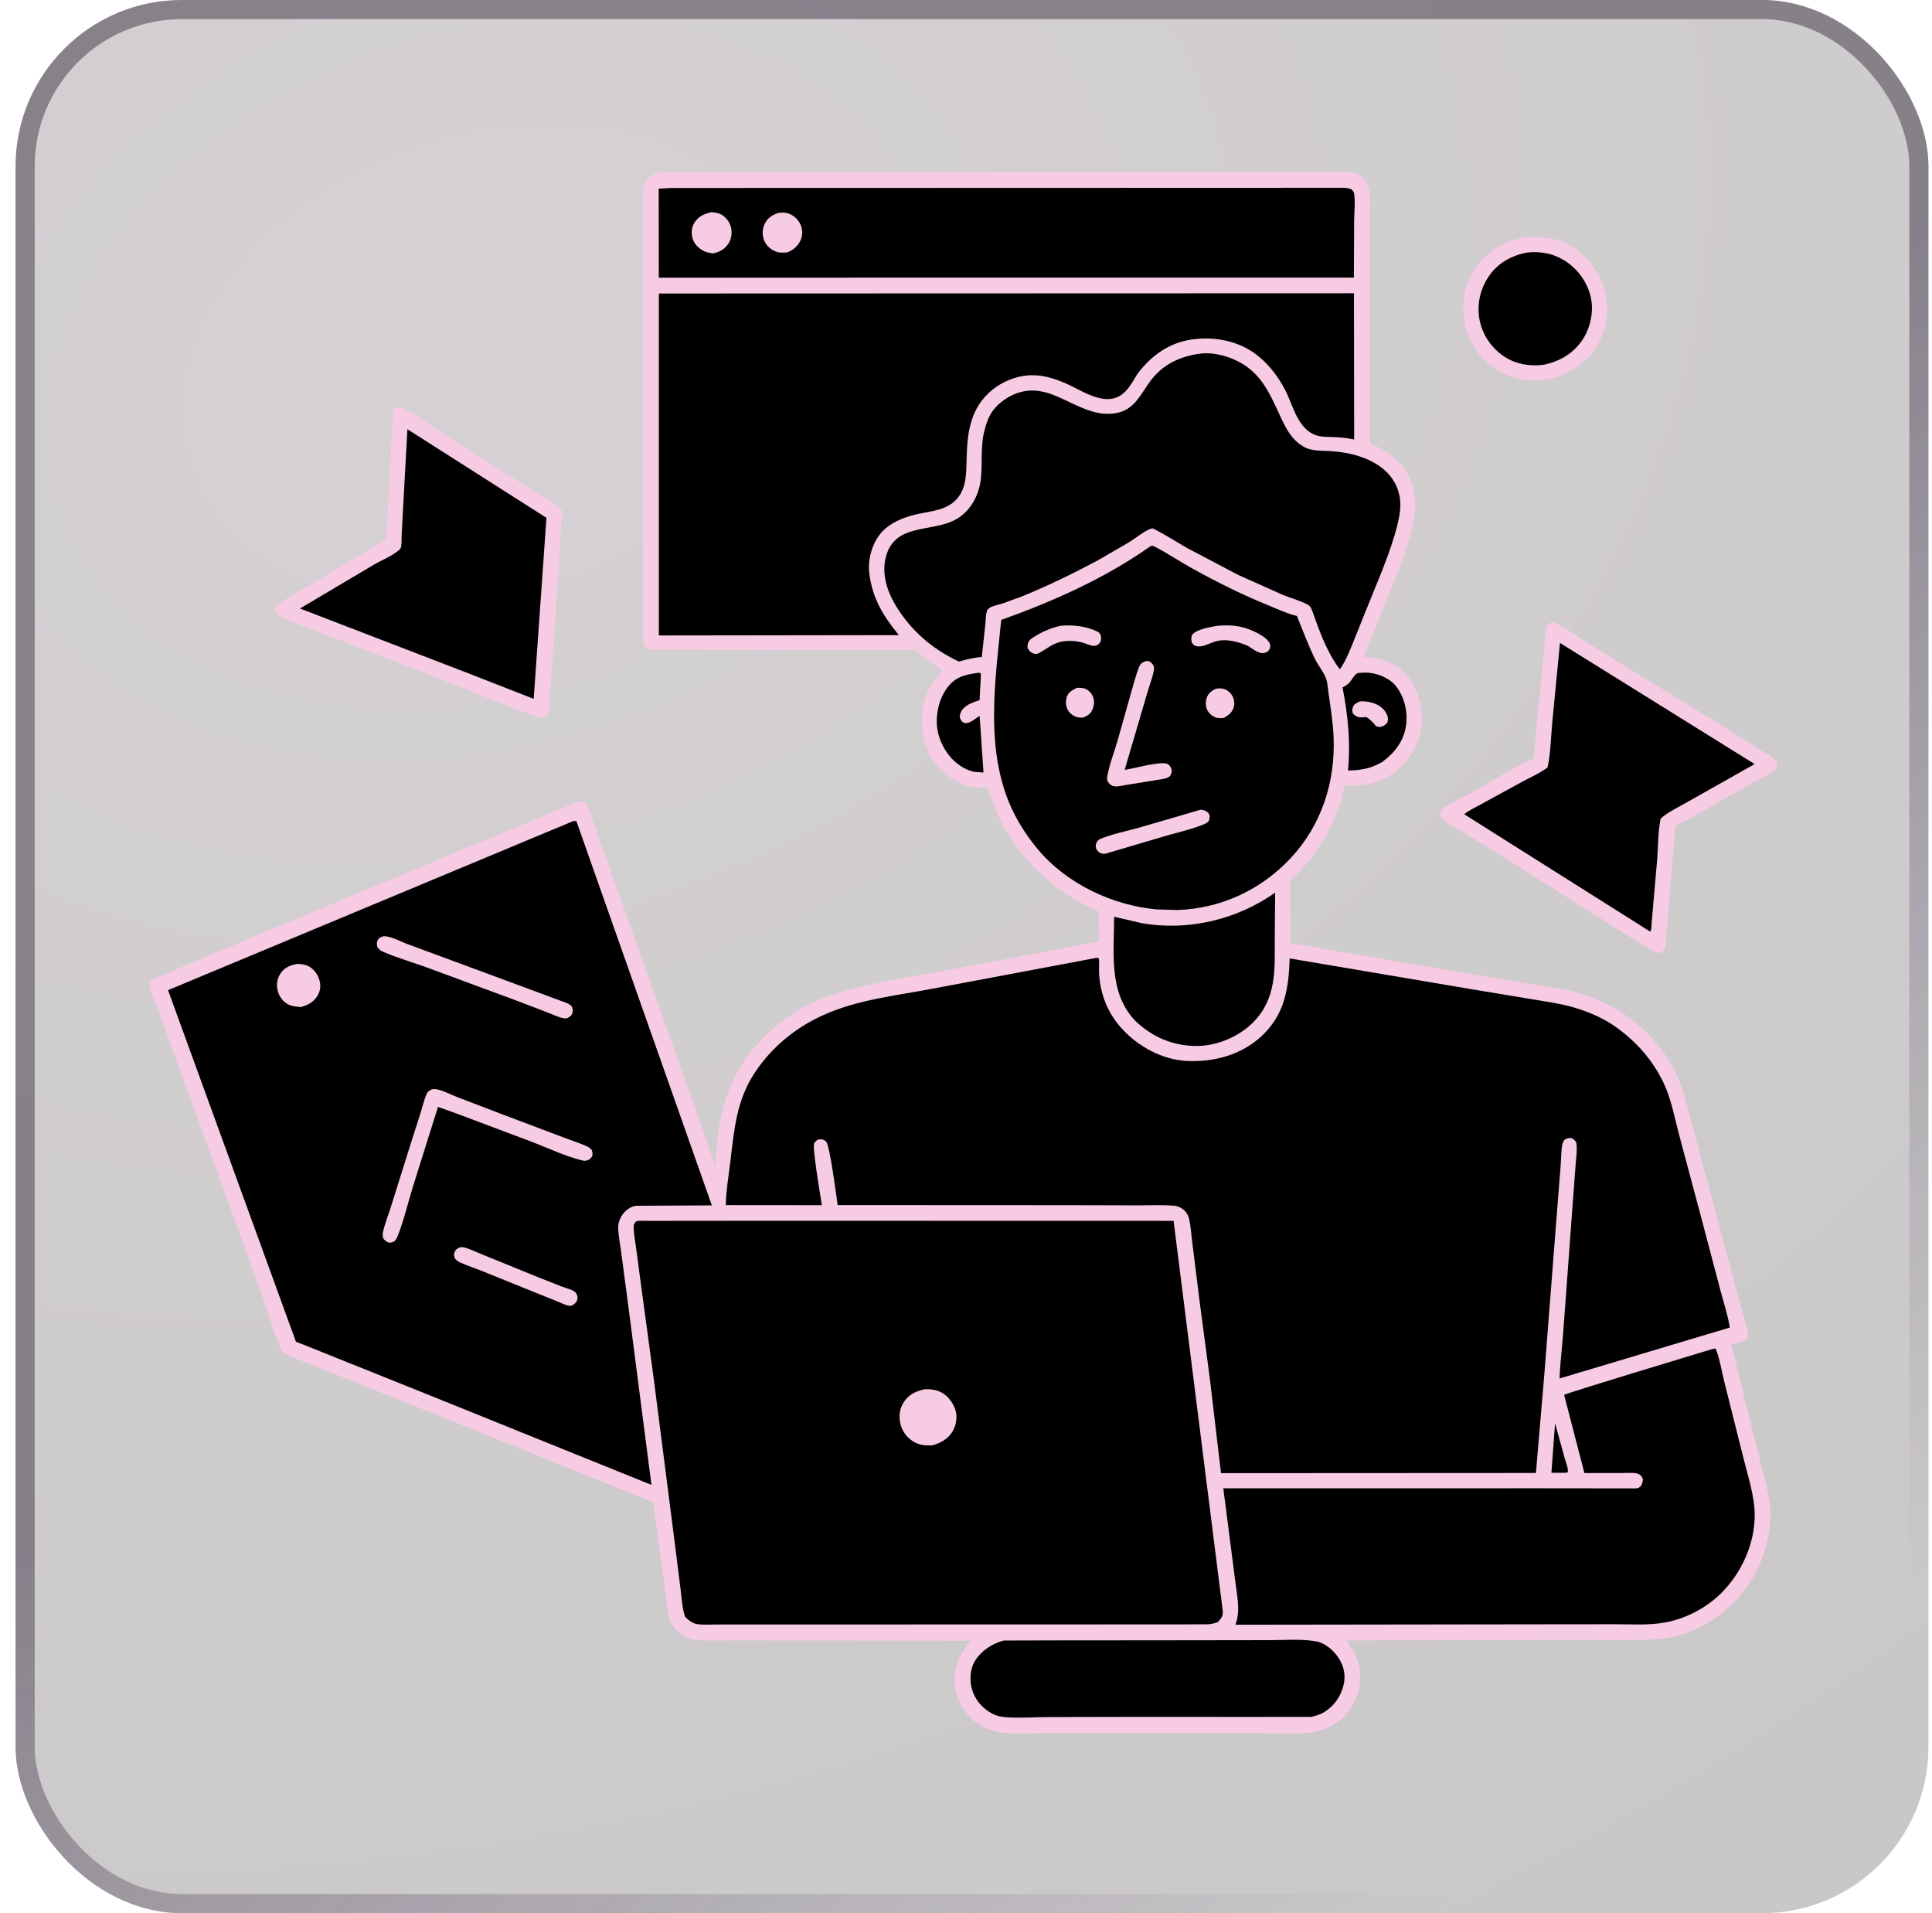
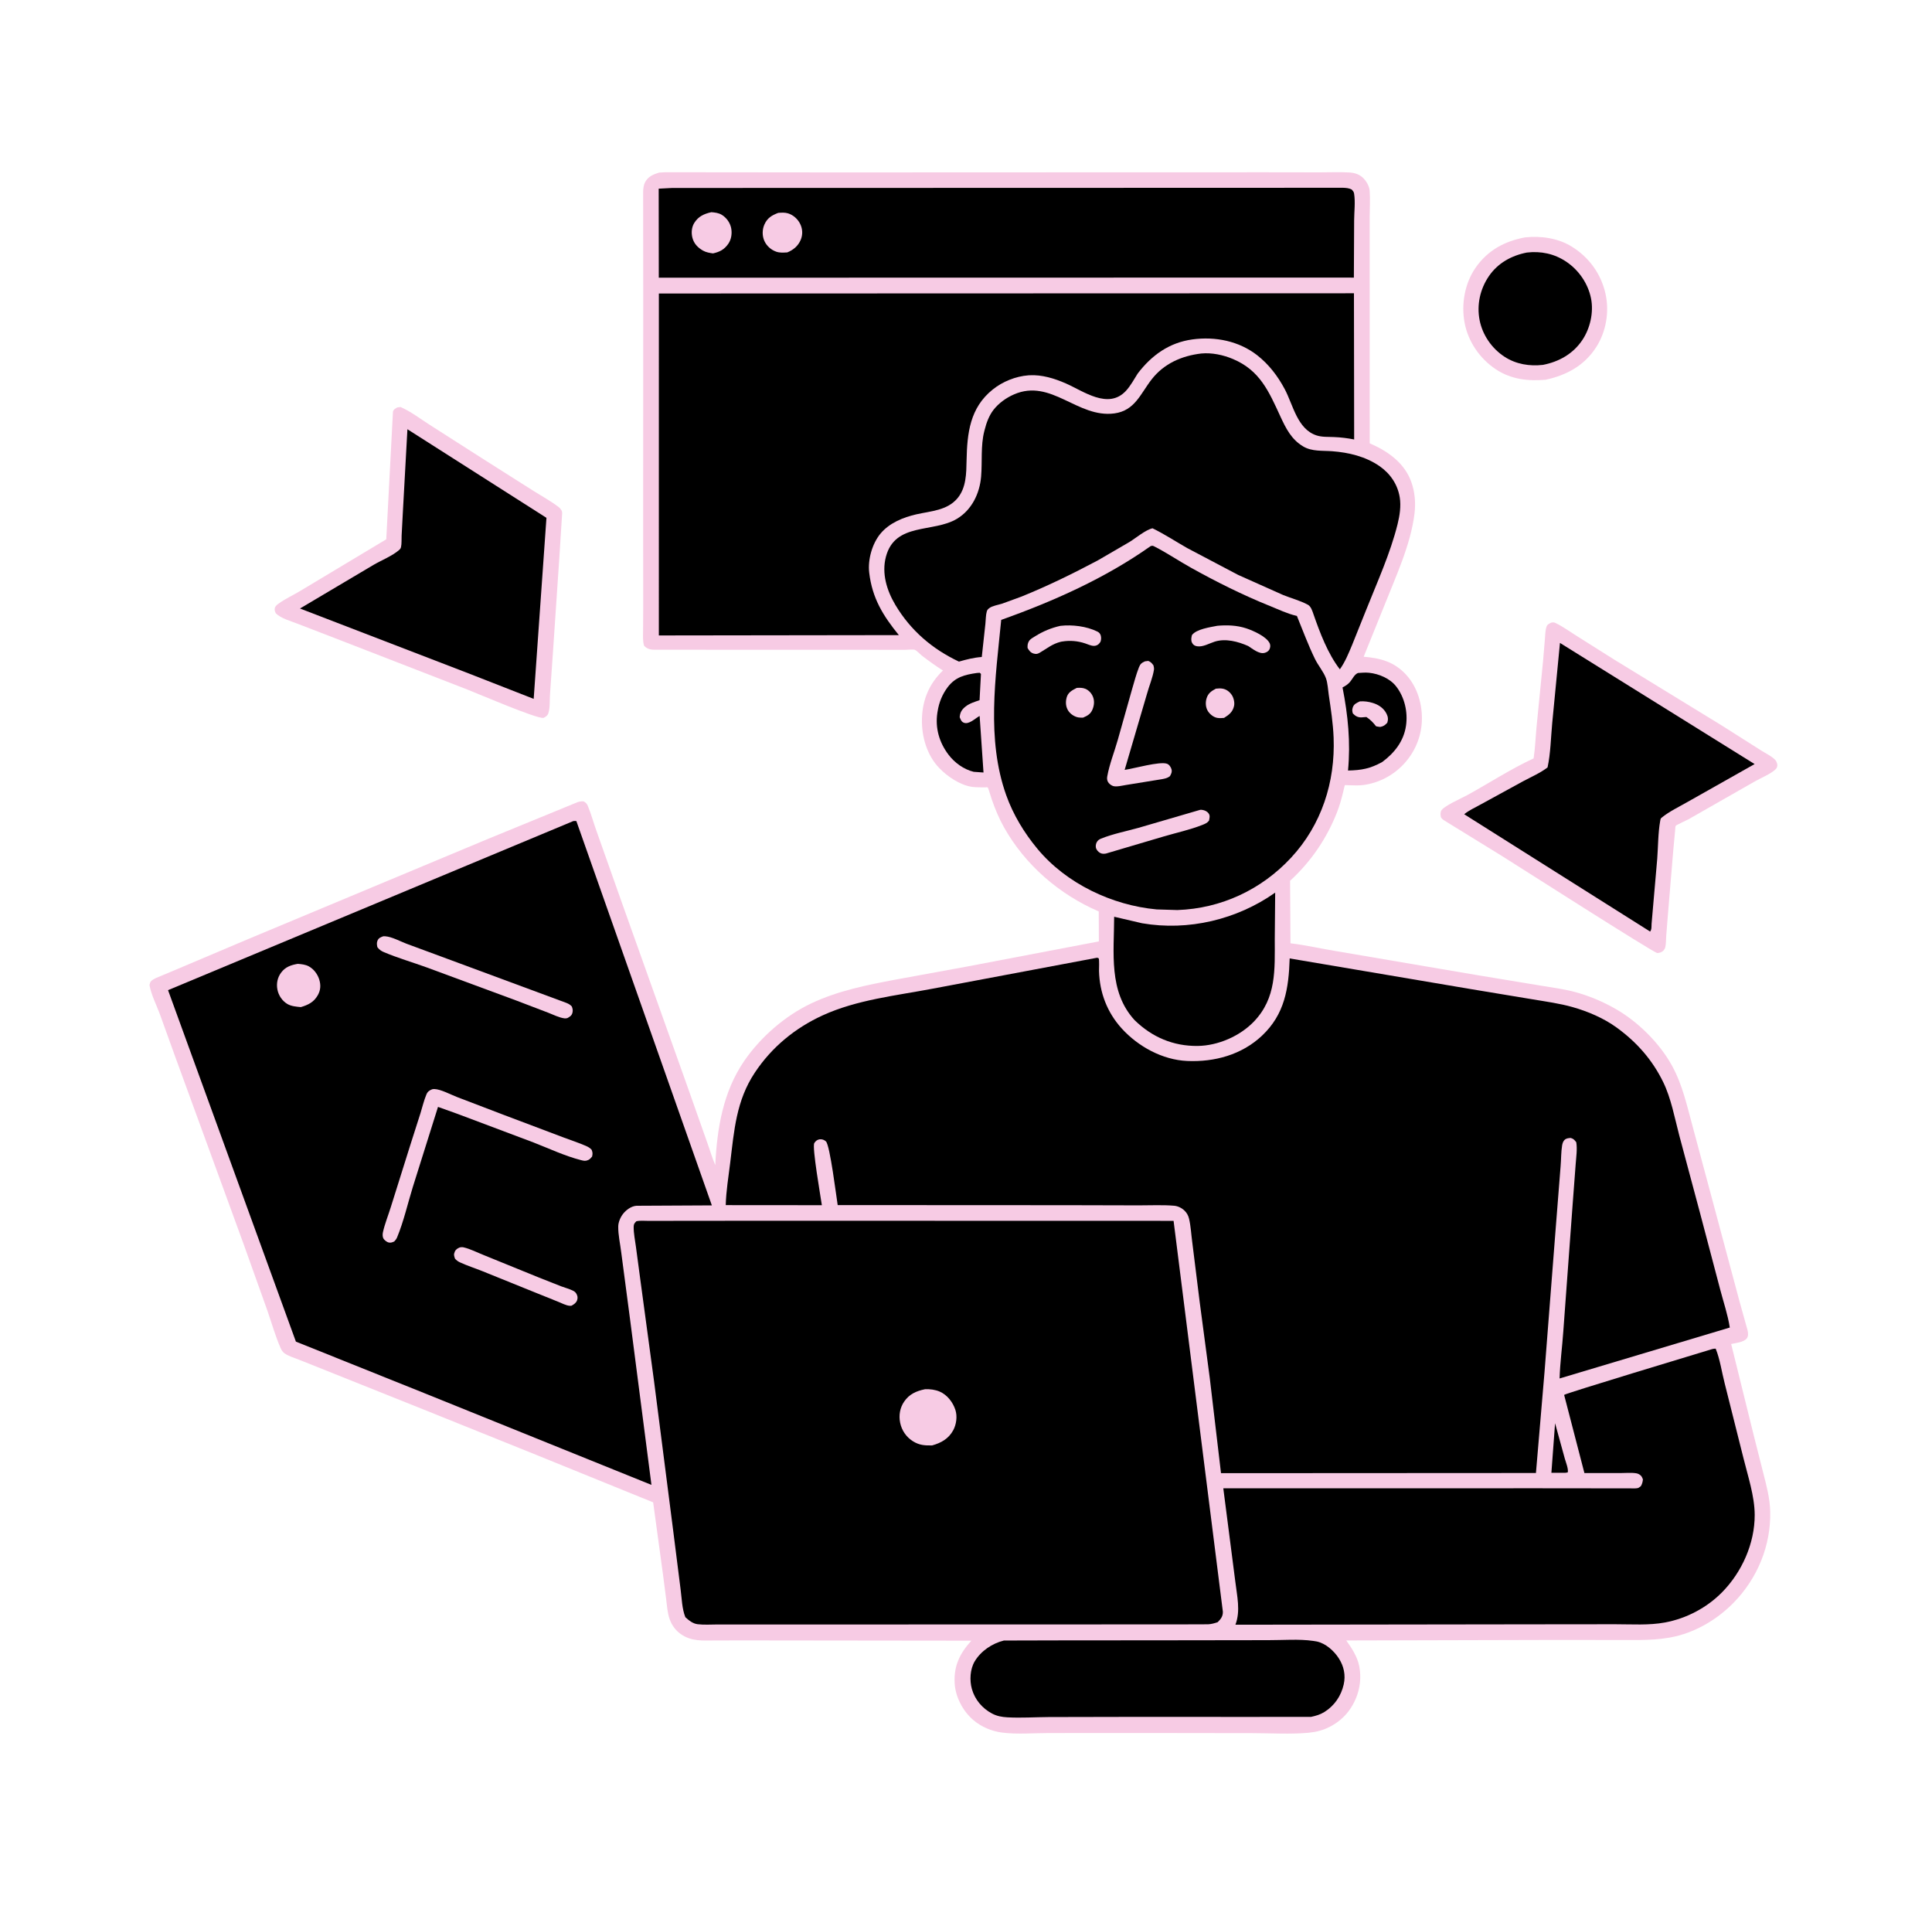
<svg xmlns="http://www.w3.org/2000/svg" width="101" height="100" viewBox="0 0 101 100" fill="none">
  <g filter="url(#filter0_b_370_6358)">
-     <rect x="0.814" width="100" height="100" rx="8.696" fill="url(#paint0_radial_370_6358)" fill-opacity="0.24" />
-     <rect x="1.314" y="0.5" width="99" height="99" rx="8.196" stroke="url(#paint1_linear_370_6358)" stroke-opacity="0.5" />
    <path d="M79.726 12.407C80.562 12.32 81.451 12.445 82.176 12.895C83.081 13.457 83.707 14.329 83.935 15.369C84.141 16.308 83.96 17.348 83.439 18.155C82.821 19.113 81.886 19.616 80.802 19.849C79.876 19.927 78.993 19.83 78.201 19.304C77.36 18.746 76.748 17.858 76.563 16.86C76.385 15.891 76.572 14.814 77.137 13.998C77.769 13.084 78.654 12.608 79.726 12.407Z" fill="#F7CBE4" />
    <path d="M79.821 13.2C80.558 13.116 81.254 13.261 81.875 13.675C82.534 14.116 83.019 14.819 83.175 15.599C83.32 16.326 83.129 17.168 82.716 17.78C82.232 18.498 81.5 18.907 80.665 19.071C79.962 19.152 79.256 19.039 78.656 18.649C77.99 18.217 77.502 17.513 77.35 16.733C77.194 15.932 77.375 15.112 77.831 14.441C78.3 13.751 79.016 13.357 79.821 13.2Z" fill="black" />
    <path d="M20.768 21.296L20.939 21.274C21.468 21.503 21.974 21.893 22.462 22.204L25.373 24.064L27.882 25.655C28.316 25.929 28.794 26.189 29.201 26.5C29.262 26.546 29.3 26.592 29.342 26.657C29.382 26.72 29.389 26.766 29.387 26.839L29.242 29.128L28.914 33.989L28.752 36.312C28.731 36.606 28.759 36.992 28.669 37.27C28.624 37.41 28.534 37.462 28.41 37.524C28.024 37.567 25.02 36.27 24.425 36.039L17.8 33.468L15.542 32.597C15.187 32.455 14.694 32.33 14.418 32.057C14.376 31.957 14.348 31.91 14.364 31.799C14.379 31.695 14.47 31.62 14.551 31.56C14.908 31.298 15.332 31.109 15.711 30.878L20.193 28.189L20.543 21.516C20.575 21.392 20.669 21.36 20.768 21.296Z" fill="#F7CBE4" />
    <path d="M21.299 22.436L28.567 27.066L27.9 36.529L24.474 35.189L15.682 31.806L19.535 29.521C19.941 29.284 20.51 29.058 20.859 28.753C20.914 28.705 20.947 28.67 20.964 28.595C21.005 28.411 20.986 28.179 20.996 27.99L21.062 26.742L21.299 22.436Z" fill="black" />
    <path d="M81.094 32.545C81.186 32.527 81.234 32.521 81.32 32.563C81.693 32.744 82.058 33.008 82.41 33.23L84.378 34.471L90.028 37.932L92.062 39.223C92.272 39.358 92.704 39.568 92.844 39.769C92.867 39.801 92.906 39.906 92.912 39.95C92.926 40.058 92.894 40.145 92.815 40.218C92.54 40.472 92.059 40.659 91.725 40.851L88.258 42.829C88.163 42.88 87.621 43.126 87.6 43.166C87.579 43.206 87.575 43.377 87.569 43.43L87.471 44.482L87.203 47.703L87.106 48.913C87.09 49.104 87.1 49.328 87.057 49.514C87.042 49.579 87.006 49.625 86.967 49.678L86.942 49.704C86.867 49.768 86.732 49.821 86.634 49.812C86.435 49.793 79.302 45.233 78.53 44.75L75.602 42.946C75.519 42.894 75.392 42.827 75.343 42.742C75.297 42.661 75.296 42.477 75.332 42.393C75.438 42.14 76.432 41.711 76.691 41.568C77.844 40.935 78.981 40.191 80.173 39.641C80.259 39.09 80.275 38.506 80.331 37.949L80.666 34.566L80.761 33.435C80.778 33.225 80.78 32.966 80.845 32.765C80.889 32.632 80.98 32.605 81.094 32.545Z" fill="#F7CBE4" />
    <path d="M81.551 33.605L91.727 39.937L88.239 41.906C87.79 42.166 87.259 42.414 86.861 42.743C86.806 42.788 86.805 42.828 86.792 42.9C86.678 43.533 86.684 44.238 86.636 44.882L86.34 48.289C86.333 48.418 86.351 48.587 86.264 48.691L76.545 42.56C76.779 42.359 77.112 42.215 77.383 42.061L79.624 40.835C80.049 40.607 80.518 40.407 80.902 40.112C81.062 39.383 81.076 38.541 81.146 37.794L81.551 33.605Z" fill="black" />
    <path d="M34.453 9.021L34.761 9.003L43.834 9.012L56.91 9.007L66.178 9.005L69.017 9.009C69.525 9.009 70.047 8.984 70.554 9.016C70.833 9.034 71.087 9.119 71.283 9.324C71.437 9.484 71.582 9.732 71.601 9.958C71.638 10.4 71.604 10.868 71.603 11.313V14.168L71.605 23.172L71.693 23.211C72.592 23.611 73.425 24.215 73.774 25.177C73.966 25.706 74.015 26.282 73.947 26.839C73.749 28.476 72.965 30.139 72.363 31.669L71.289 34.326C72.164 34.4 72.877 34.586 73.5 35.257C74.103 35.908 74.372 36.838 74.33 37.715C74.251 39.404 72.937 40.817 71.263 41.033C71.016 41.065 70.755 41.048 70.507 41.043C70.481 41.042 70.315 41.031 70.302 41.038C70.302 41.038 70.227 41.352 70.221 41.379C70.132 41.743 70.036 42.099 69.899 42.448C69.359 43.827 68.536 45.035 67.442 46.037L67.463 49.305C68.265 49.398 69.063 49.589 69.861 49.716L77.142 50.955L80.561 51.52C81.126 51.615 81.706 51.688 82.261 51.831C83.034 52.031 83.788 52.348 84.479 52.746C85.644 53.417 86.77 54.534 87.417 55.718C87.964 56.718 88.193 57.807 88.492 58.897L89.498 62.648L90.948 68.061L91.356 69.523C91.389 69.663 91.412 69.841 91.314 69.961C91.15 70.16 90.74 70.197 90.501 70.249L91.656 74.923L92.183 77.008C92.351 77.665 92.527 78.325 92.542 79.007C92.582 80.786 91.878 82.489 90.641 83.759C89.826 84.596 88.751 85.254 87.608 85.527C86.587 85.77 85.538 85.716 84.495 85.72L80.948 85.718L70.379 85.745C70.665 86.144 70.954 86.584 71.053 87.072C71.218 87.882 71.023 88.703 70.55 89.374C70.128 89.973 69.427 90.411 68.704 90.528L68.621 90.54L68.398 90.57C67.456 90.655 66.445 90.59 65.495 90.589L59.742 90.581L54.811 90.584C54.024 90.585 53.157 90.66 52.38 90.559C51.839 90.489 51.298 90.259 50.882 89.904C50.339 89.442 49.946 88.696 49.907 87.98C49.856 87.064 50.185 86.412 50.781 85.756L38.892 85.742L37.394 85.745C36.743 85.746 36.157 85.809 35.59 85.411C35.314 85.218 35.114 84.941 35.005 84.624C34.892 84.297 34.868 83.938 34.827 83.597L34.666 82.346L34.145 78.526L28.027 76.042L22.152 73.677L17.49 71.813L15.623 71.067C15.391 70.973 15.056 70.877 14.863 70.728C14.777 70.661 14.719 70.572 14.675 70.474C14.394 69.84 14.2 69.137 13.97 68.481L12.743 65.047L9.167 55.253L8.355 53.002C8.174 52.516 7.905 51.993 7.814 51.486C7.842 51.393 7.844 51.326 7.921 51.261C8.061 51.142 8.265 51.074 8.433 51.003L9.281 50.647L12.94 49.098L25.517 43.846L30.187 41.931C30.305 41.887 30.396 41.88 30.52 41.889C30.623 41.956 30.68 42.004 30.728 42.119C30.905 42.541 31.026 43.002 31.183 43.434L32.585 47.392L35.909 56.711L36.98 59.744C37.12 60.13 37.228 60.523 37.393 60.9C37.485 58.981 37.799 57.069 38.905 55.456C39.766 54.2 41.053 53.084 42.428 52.437C43.812 51.786 45.314 51.486 46.808 51.205L50.565 50.518L57.446 49.206L57.439 47.64C55.374 46.751 53.594 45.212 52.488 43.246C52.23 42.788 52.018 42.279 51.846 41.782C51.823 41.715 51.661 41.175 51.637 41.16C51.597 41.135 51.543 41.157 51.497 41.156C51.27 41.149 51.035 41.161 50.811 41.128C50.191 41.036 49.535 40.593 49.105 40.148C48.455 39.475 48.175 38.498 48.197 37.579C48.222 36.577 48.574 35.739 49.294 35.046C48.917 34.808 48.553 34.545 48.199 34.273C48.107 34.202 47.925 34.005 47.827 33.967C47.731 33.93 47.428 33.966 47.315 33.966L45.654 33.964L34.457 33.961C34.138 33.958 33.908 33.995 33.673 33.757C33.595 33.51 33.617 33.228 33.619 32.971L33.626 31.759L33.623 27.5L33.627 15.573L33.622 10.046C33.625 9.861 33.641 9.671 33.733 9.507C33.895 9.217 34.153 9.116 34.453 9.021Z" fill="#F7CBE4" />
    <path d="M81.295 74.39L81.806 76.247C81.855 76.421 82.007 76.796 81.957 76.962L81.825 76.982L81.103 76.98L81.295 74.39Z" fill="black" />
    <path d="M51.066 35.176L51.218 35.165L51.282 35.226L51.209 36.597C50.963 36.683 50.685 36.764 50.478 36.929C50.277 37.089 50.191 37.237 50.17 37.489C50.223 37.603 50.247 37.712 50.371 37.769C50.65 37.896 50.979 37.545 51.213 37.422L51.415 40.378L50.903 40.342C50.384 40.215 49.909 39.872 49.588 39.45C49.101 38.81 48.882 38.053 49.004 37.252L49.016 37.182C49.088 36.72 49.257 36.3 49.537 35.925C49.943 35.383 50.435 35.268 51.066 35.176Z" fill="black" />
    <path d="M70.991 35.176C71.179 35.162 71.385 35.146 71.573 35.165C72.089 35.219 72.667 35.463 72.989 35.88C73.433 36.453 73.606 37.224 73.502 37.935C73.385 38.741 72.897 39.357 72.259 39.829C71.634 40.175 71.178 40.26 70.471 40.274C70.611 38.8 70.469 37.381 70.184 35.932C70.333 35.855 70.466 35.771 70.576 35.642C70.709 35.486 70.796 35.258 70.991 35.176Z" fill="black" />
    <path d="M71.089 36.66C71.322 36.645 71.542 36.673 71.766 36.742C72.069 36.834 72.336 37.013 72.483 37.303C72.566 37.468 72.579 37.601 72.525 37.775C72.405 37.905 72.332 37.961 72.157 37.996C72.083 37.994 72.009 37.975 71.937 37.961C71.78 37.761 71.646 37.62 71.432 37.477L71.159 37.498C70.972 37.497 70.848 37.422 70.724 37.291C70.688 37.175 70.681 37.104 70.717 36.986C70.776 36.794 70.922 36.744 71.089 36.66Z" fill="#F7CBE4" />
    <path d="M66.663 46.657L66.641 49.092C66.641 50.679 66.738 52.163 65.547 53.4C64.815 54.16 63.672 54.656 62.617 54.67C61.335 54.686 60.223 54.21 59.314 53.322C57.939 51.824 58.242 49.794 58.245 47.917L59.705 48.257C62.125 48.673 64.663 48.067 66.663 46.657Z" fill="black" />
    <path d="M52.48 85.748L55.289 85.741L61.21 85.736L66.304 85.729C67.053 85.732 67.907 85.66 68.643 85.767L68.708 85.777L68.832 85.797C69.3 85.895 69.732 86.28 69.987 86.675C70.255 87.092 70.356 87.558 70.245 88.047C70.108 88.647 69.761 89.157 69.235 89.484C69.016 89.621 68.792 89.684 68.542 89.738L65.316 89.741L59.237 89.739L54.832 89.748C54.118 89.752 53.381 89.802 52.669 89.763C52.374 89.746 52.12 89.702 51.855 89.561C51.349 89.291 50.966 88.839 50.809 88.286C50.68 87.831 50.711 87.244 50.958 86.832C51.284 86.29 51.874 85.897 52.48 85.748Z" fill="black" />
    <path d="M35.137 9.825L60.798 9.818L66.995 9.816L70.195 9.814C70.36 9.82 70.515 9.83 70.664 9.905C70.732 9.99 70.773 10.017 70.79 10.128C70.858 10.56 70.794 11.069 70.791 11.512L70.777 14.511L70.104 14.508L34.44 14.515L34.435 9.861L35.137 9.825Z" fill="black" />
    <path d="M40.682 11.127C40.857 11.114 41.029 11.1 41.2 11.153C41.472 11.237 41.712 11.454 41.834 11.71C41.962 11.976 41.973 12.266 41.858 12.539C41.723 12.859 41.471 13.067 41.154 13.194L41.127 13.195C40.938 13.204 40.763 13.219 40.582 13.156C40.311 13.063 40.078 12.856 39.96 12.594C39.841 12.329 39.843 12.008 39.958 11.743C40.111 11.393 40.34 11.259 40.682 11.127Z" fill="#F7CBE4" />
    <path d="M37.186 11.091C37.372 11.105 37.564 11.127 37.727 11.225C37.976 11.374 38.168 11.64 38.224 11.925C38.278 12.196 38.235 12.506 38.077 12.737C37.869 13.042 37.626 13.167 37.274 13.245C37.096 13.22 36.912 13.19 36.754 13.101C36.483 12.948 36.274 12.732 36.197 12.426C36.132 12.171 36.154 11.876 36.296 11.65C36.512 11.306 36.81 11.176 37.186 11.091Z" fill="#F7CBE4" />
    <path d="M62.799 18.477C63.352 18.424 63.951 18.552 64.46 18.767C65.865 19.362 66.33 20.454 66.929 21.754C67.221 22.386 67.507 22.968 68.129 23.336C68.588 23.608 69.134 23.546 69.644 23.585C70.506 23.65 71.388 23.861 72.109 24.358C72.675 24.748 73.064 25.313 73.175 25.997C73.249 26.455 73.172 26.953 73.061 27.4C72.684 28.922 71.998 30.424 71.419 31.881L70.685 33.71C70.501 34.15 70.322 34.594 70.044 34.984C69.411 34.162 69.005 33.078 68.665 32.104C68.605 31.935 68.537 31.698 68.373 31.609C67.978 31.394 67.505 31.272 67.086 31.103L64.728 30.05L62.057 28.643C61.457 28.3 60.872 27.915 60.251 27.613C59.88 27.698 59.389 28.118 59.049 28.327L57.386 29.294C56.09 29.982 54.761 30.633 53.4 31.183L52.381 31.555C52.194 31.614 51.865 31.667 51.714 31.789C51.647 31.842 51.609 31.879 51.586 31.962C51.531 32.155 51.536 32.405 51.514 32.605L51.325 34.34C50.907 34.37 50.533 34.467 50.131 34.581C48.737 33.925 47.603 32.953 46.809 31.62C46.358 30.864 46.083 29.968 46.314 29.098C46.795 27.287 48.791 27.865 50.035 27.112C50.805 26.646 51.215 25.791 51.29 24.913C51.356 24.135 51.261 23.304 51.455 22.544L51.477 22.46C51.566 22.102 51.706 21.722 51.934 21.427C52.208 21.073 52.598 20.794 53.006 20.616C54.956 19.764 56.328 21.868 58.258 21.608C59.333 21.463 59.624 20.575 60.205 19.83C60.849 19.002 61.779 18.597 62.799 18.477Z" fill="black" />
    <path d="M89.51 70.514C89.577 70.495 89.624 70.494 89.692 70.493C89.916 71.041 90.011 71.723 90.16 72.299L91.141 76.204C91.374 77.151 91.728 78.202 91.731 79.18C91.735 80.676 91.062 82.177 90.018 83.233C89.222 84.038 88.163 84.594 87.051 84.803C86.2 84.963 85.297 84.896 84.433 84.897L80.301 84.901L64.584 84.922C64.864 84.196 64.665 83.407 64.577 82.654L63.951 77.792L80.495 77.79L84.203 77.794L85.188 77.794C85.315 77.794 85.508 77.81 85.628 77.779C85.668 77.769 85.743 77.703 85.781 77.678C85.852 77.551 85.871 77.47 85.888 77.326C85.86 77.257 85.836 77.186 85.783 77.132C85.72 77.068 85.628 77.021 85.541 77.007C85.28 76.964 84.968 76.996 84.703 76.995L82.829 76.995L81.769 72.91C81.813 72.836 88.76 70.743 89.51 70.514Z" fill="black" />
    <path d="M60.149 28.547C60.246 28.52 60.252 28.515 60.345 28.562C60.984 28.885 61.6 29.304 62.228 29.655C63.563 30.401 64.965 31.101 66.384 31.673C66.824 31.85 67.296 32.077 67.757 32.184L67.798 32.193C68.107 32.945 68.388 33.718 68.746 34.448C68.907 34.779 69.192 35.111 69.316 35.448C69.409 35.7 69.424 36.05 69.464 36.32C69.574 37.058 69.689 37.806 69.718 38.553C69.809 40.871 69.089 43.113 67.495 44.83C65.941 46.504 63.835 47.488 61.55 47.567L60.468 47.534C58.133 47.319 55.737 46.182 54.229 44.361C53.537 43.525 52.966 42.584 52.601 41.559C51.56 38.634 52.046 35.413 52.341 32.4C55.065 31.432 57.778 30.222 60.149 28.547Z" fill="black" />
    <path d="M56.289 35.956C56.44 35.946 56.589 35.943 56.733 36C56.914 36.073 57.06 36.231 57.134 36.411C57.225 36.632 57.202 36.87 57.111 37.087C57.011 37.326 56.849 37.411 56.62 37.51C56.538 37.512 56.458 37.512 56.376 37.499C56.18 37.467 55.974 37.333 55.86 37.17C55.714 36.959 55.695 36.706 55.761 36.46C55.834 36.184 56.056 36.077 56.289 35.956Z" fill="#F7CBE4" />
    <path d="M63.563 35.996C63.679 35.983 63.803 35.974 63.918 35.996C64.121 36.034 64.279 36.156 64.394 36.325C64.494 36.472 64.552 36.72 64.514 36.895C64.446 37.211 64.252 37.361 63.992 37.523C63.877 37.536 63.764 37.542 63.649 37.525C63.452 37.497 63.253 37.338 63.148 37.173C63.023 36.978 63.01 36.715 63.077 36.499C63.158 36.234 63.329 36.12 63.563 35.996Z" fill="#F7CBE4" />
    <path d="M55.434 32.712C56.058 32.642 56.799 32.732 57.369 33.011C57.462 33.057 57.516 33.125 57.546 33.222C57.576 33.322 57.571 33.485 57.512 33.575C57.437 33.69 57.322 33.761 57.181 33.759C57.035 33.757 56.869 33.677 56.73 33.63C56.34 33.5 55.938 33.465 55.532 33.531L55.465 33.542C55.001 33.658 54.758 33.882 54.359 34.114C54.243 34.181 54.174 34.198 54.041 34.162C53.88 34.119 53.792 34.004 53.718 33.864C53.714 33.727 53.719 33.633 53.791 33.512C53.861 33.397 54.002 33.326 54.114 33.257C54.537 32.994 54.949 32.821 55.434 32.712Z" fill="#F7CBE4" />
    <path d="M63.638 32.709C64.148 32.663 64.659 32.682 65.149 32.842C65.511 32.961 66.227 33.276 66.383 33.64C66.423 33.736 66.408 33.86 66.358 33.951C66.304 34.049 66.207 34.1 66.102 34.127C65.818 34.197 65.476 33.908 65.251 33.766C64.723 33.533 64.072 33.358 63.501 33.538C63.22 33.627 62.885 33.829 62.583 33.78C62.465 33.762 62.374 33.71 62.319 33.6C62.251 33.465 62.28 33.339 62.31 33.199C62.535 32.882 63.272 32.782 63.638 32.709Z" fill="#F7CBE4" />
    <path d="M62.739 42.33C62.785 42.326 62.787 42.324 62.841 42.331C62.979 42.349 63.105 42.407 63.187 42.521C63.272 42.64 63.227 42.765 63.204 42.895C63.111 43.015 62.995 43.063 62.855 43.118C62.216 43.37 61.523 43.52 60.863 43.713L57.819 44.613C57.721 44.632 57.616 44.634 57.524 44.588C57.415 44.534 57.315 44.42 57.29 44.301C57.272 44.212 57.292 44.099 57.335 44.022C57.388 43.926 57.459 43.874 57.559 43.834C58.173 43.586 58.875 43.449 59.517 43.27L62.739 42.33Z" fill="#F7CBE4" />
    <path d="M59.858 34.567L60.029 34.545C60.165 34.599 60.216 34.666 60.3 34.778C60.319 34.857 60.338 34.931 60.325 35.012C60.261 35.418 60.075 35.854 59.965 36.254L58.794 40.241C59.264 40.175 60.628 39.783 61.007 39.92C61.125 39.962 61.214 40.099 61.245 40.214C61.28 40.347 61.224 40.463 61.158 40.573C61.026 40.674 60.905 40.694 60.744 40.726L58.86 41.031C58.678 41.059 58.343 41.147 58.174 41.079C58.07 41.038 57.965 40.956 57.914 40.854C57.87 40.766 57.868 40.673 57.885 40.578C57.997 39.947 58.26 39.293 58.435 38.672L59.179 36.033C59.294 35.651 59.395 35.248 59.542 34.877C59.612 34.702 59.687 34.642 59.858 34.567Z" fill="#F7CBE4" />
    <path d="M34.444 15.341L70.781 15.329L70.792 22.971C70.435 22.899 70.094 22.859 69.731 22.844C69.432 22.831 69.108 22.852 68.821 22.757C67.815 22.424 67.603 21.165 67.16 20.335C66.798 19.656 66.335 19.049 65.726 18.571C64.772 17.823 63.525 17.578 62.337 17.741C61.126 17.907 60.21 18.564 59.479 19.52C59.289 19.82 59.103 20.168 58.862 20.428C57.94 21.424 56.639 20.444 55.719 20.041C55.123 19.781 54.474 19.578 53.816 19.615L53.764 19.618C53.1 19.667 52.415 19.943 51.896 20.36C50.703 21.318 50.559 22.635 50.53 24.067C50.516 24.742 50.516 25.491 50.055 26.042C49.519 26.683 48.663 26.712 47.906 26.883C47.224 27.037 46.502 27.331 46.04 27.879C45.595 28.406 45.359 29.253 45.44 29.933C45.599 31.271 46.157 32.171 46.989 33.197L34.443 33.214L34.444 15.341Z" fill="black" />
    <path d="M29.972 42.916C30.032 42.908 30.073 42.91 30.131 42.916L37.214 63.004L33.267 63.024C32.996 63.047 32.734 63.239 32.571 63.448C32.436 63.62 32.324 63.88 32.32 64.1C32.312 64.541 32.424 65.026 32.477 65.466L32.936 68.944L34.056 77.613L22.404 72.907L15.469 70.125L8.785 51.754L29.972 42.916Z" fill="black" />
    <path d="M15.565 50.379C15.755 50.392 15.973 50.416 16.142 50.509C16.405 50.653 16.603 50.917 16.69 51.2C16.778 51.491 16.762 51.757 16.61 52.024C16.402 52.386 16.105 52.528 15.726 52.64C15.492 52.618 15.225 52.598 15.02 52.475C14.75 52.314 14.557 52.022 14.501 51.715C14.444 51.407 14.505 51.095 14.693 50.842C14.916 50.54 15.209 50.44 15.565 50.379Z" fill="#F7CBE4" />
    <path d="M24.048 65.197C24.114 65.187 24.173 65.182 24.238 65.198C24.593 65.281 24.959 65.472 25.3 65.606L28.163 66.771L29.333 67.233C29.541 67.311 29.774 67.37 29.97 67.471C30.035 67.504 30.09 67.55 30.127 67.614C30.195 67.731 30.215 67.835 30.168 67.965C30.119 68.103 30.003 68.177 29.882 68.246C29.843 68.251 29.819 68.255 29.781 68.252C29.596 68.239 29.359 68.113 29.184 68.043L27.791 67.482L25.224 66.444C24.834 66.287 24.423 66.157 24.042 65.98C23.935 65.93 23.867 65.876 23.787 65.79C23.739 65.648 23.709 65.576 23.774 65.427C23.83 65.299 23.925 65.246 24.048 65.197Z" fill="#F7CBE4" />
    <path d="M20.038 48.937L20.142 48.939C20.481 48.962 20.916 49.199 21.242 49.324L23.358 50.106L29.611 52.421C29.731 52.47 29.805 52.512 29.894 52.608C29.937 52.729 29.957 52.807 29.926 52.934C29.888 53.087 29.789 53.142 29.662 53.214C29.609 53.226 29.564 53.235 29.509 53.228C29.235 53.194 28.919 53.034 28.658 52.933L26.979 52.292L22.313 50.568C21.572 50.299 20.8 50.075 20.075 49.77C19.922 49.705 19.831 49.64 19.729 49.509C19.704 49.393 19.685 49.289 19.731 49.175C19.792 49.024 19.899 48.989 20.038 48.937Z" fill="#F7CBE4" />
    <path d="M22.592 56.935C22.635 56.928 22.663 56.921 22.705 56.922C23.04 56.931 23.569 57.216 23.889 57.339L26.322 58.269L29.47 59.457C29.855 59.605 30.259 59.731 30.635 59.897C30.758 59.952 30.84 60.001 30.931 60.099C30.983 60.254 30.988 60.282 30.954 60.451C30.895 60.523 30.839 60.592 30.752 60.632C30.606 60.698 30.521 60.675 30.369 60.637C29.539 60.426 28.687 60.025 27.885 59.713L23.915 58.22L22.898 57.856L21.581 62.044C21.315 62.903 21.103 63.847 20.759 64.676C20.723 64.763 20.675 64.821 20.611 64.889C20.511 64.932 20.447 64.965 20.336 64.947C20.23 64.93 20.087 64.821 20.038 64.722C19.994 64.631 19.998 64.501 20.019 64.406C20.117 63.962 20.303 63.509 20.437 63.073L21.446 59.861L21.981 58.186C22.08 57.865 22.162 57.517 22.291 57.208C22.353 57.057 22.446 56.994 22.592 56.935Z" fill="#F7CBE4" />
    <path d="M33.267 63.834C33.454 63.789 33.685 63.813 33.878 63.813L35.049 63.812L39.929 63.807L61.352 63.812L63.928 84.239C63.935 84.485 63.822 84.624 63.656 84.79C63.493 84.844 63.331 84.891 63.158 84.9L61.28 84.906L57.665 84.906L46.431 84.909L39.61 84.909L37.525 84.909C37.185 84.909 36.811 84.937 36.474 84.896C36.215 84.865 36.015 84.697 35.829 84.529C35.652 84.092 35.642 83.54 35.58 83.075L35.202 80.078L34.193 72.204L33.486 66.973L33.245 65.169C33.2 64.833 33.121 64.458 33.127 64.12C33.13 63.975 33.168 63.935 33.267 63.834Z" fill="black" />
    <path d="M48.357 72.613C48.613 72.6 48.894 72.636 49.13 72.739C49.52 72.91 49.814 73.292 49.944 73.69C50.055 74.026 49.998 74.451 49.832 74.757C49.593 75.2 49.198 75.421 48.73 75.55C48.351 75.558 48.061 75.542 47.727 75.333C47.375 75.112 47.137 74.763 47.056 74.357C46.98 73.976 47.045 73.584 47.266 73.261C47.537 72.865 47.904 72.706 48.357 72.613Z" fill="#F7CBE4" />
    <path d="M57.242 50.08L57.35 50.06C57.379 50.072 57.42 50.069 57.437 50.095C57.476 50.157 57.452 50.664 57.454 50.752C57.482 51.879 57.881 52.922 58.642 53.758C59.501 54.703 60.771 55.399 62.065 55.456C63.492 55.518 64.912 55.133 65.972 54.136C67.165 53.013 67.371 51.66 67.421 50.096L76.924 51.704L80.146 52.238C80.828 52.353 81.533 52.448 82.2 52.636C83.01 52.865 83.835 53.215 84.519 53.712C85.569 54.476 86.377 55.392 86.947 56.558C87.364 57.413 87.545 58.426 87.787 59.344L88.877 63.417L89.93 67.411C90.1 68.063 90.327 68.724 90.429 69.389L81.531 72.051C81.555 71.23 81.67 70.402 81.726 69.582L82.215 62.934L82.373 60.838C82.399 60.472 82.463 60.066 82.403 59.704C82.31 59.583 82.262 59.521 82.112 59.479C81.988 59.489 81.876 59.494 81.783 59.59C81.714 59.66 81.68 59.771 81.664 59.866C81.606 60.218 81.615 60.602 81.584 60.96L81.336 64.105L80.743 71.722L80.295 76.992L63.831 77.001L63.243 72.024L62.714 68.034L62.33 64.942C62.274 64.534 62.255 64.103 62.161 63.703C62.122 63.535 62.044 63.394 61.919 63.274C61.776 63.136 61.575 63.038 61.376 63.022C60.772 62.971 60.134 63.005 59.526 63.003L55.857 62.994L43.792 62.988C43.723 62.572 43.391 59.862 43.178 59.66C43.09 59.577 42.968 59.534 42.847 59.55C42.726 59.566 42.631 59.645 42.569 59.748C42.445 59.954 42.903 62.561 42.965 62.994L37.94 62.99C37.959 62.254 38.083 61.508 38.173 60.777C38.38 59.086 38.486 57.531 39.46 56.065C40.341 54.737 41.565 53.732 43.007 53.072C44.796 52.254 46.831 52.043 48.749 51.678L57.242 50.08Z" fill="black" />
  </g>
  <defs>
    <filter id="filter0_b_370_6358" x="-71.65" y="-72.464" width="244.928" height="244.928" filterUnits="userSpaceOnUse" color-interpolation-filters="sRGB">
      <feFlood flood-opacity="0" result="BackgroundImageFix" />
      <feGaussianBlur in="BackgroundImageFix" stdDeviation="36.232" />
      <feComposite in2="SourceAlpha" operator="in" result="effect1_backgroundBlur_370_6358" />
      <feBlend mode="normal" in="SourceGraphic" in2="effect1_backgroundBlur_370_6358" result="shape" />
    </filter>
    <radialGradient id="paint0_radial_370_6358" cx="0" cy="0" r="1" gradientUnits="userSpaceOnUse" gradientTransform="translate(23.847 19.348) rotate(71.878) scale(134.099 185.743)">
      <stop offset="0.087" stop-color="#4C3C45" />
      <stop offset="0.857" stop-color="#150E12" />
    </radialGradient>
    <linearGradient id="paint1_linear_370_6358" x1="39.844" y1="5.714" x2="101.793" y2="94.47" gradientUnits="userSpaceOnUse">
      <stop offset="0.365" stop-color="#3E3344" />
      <stop offset="0.902" stop-color="#54466A" stop-opacity="0" />
    </linearGradient>
  </defs>
</svg>